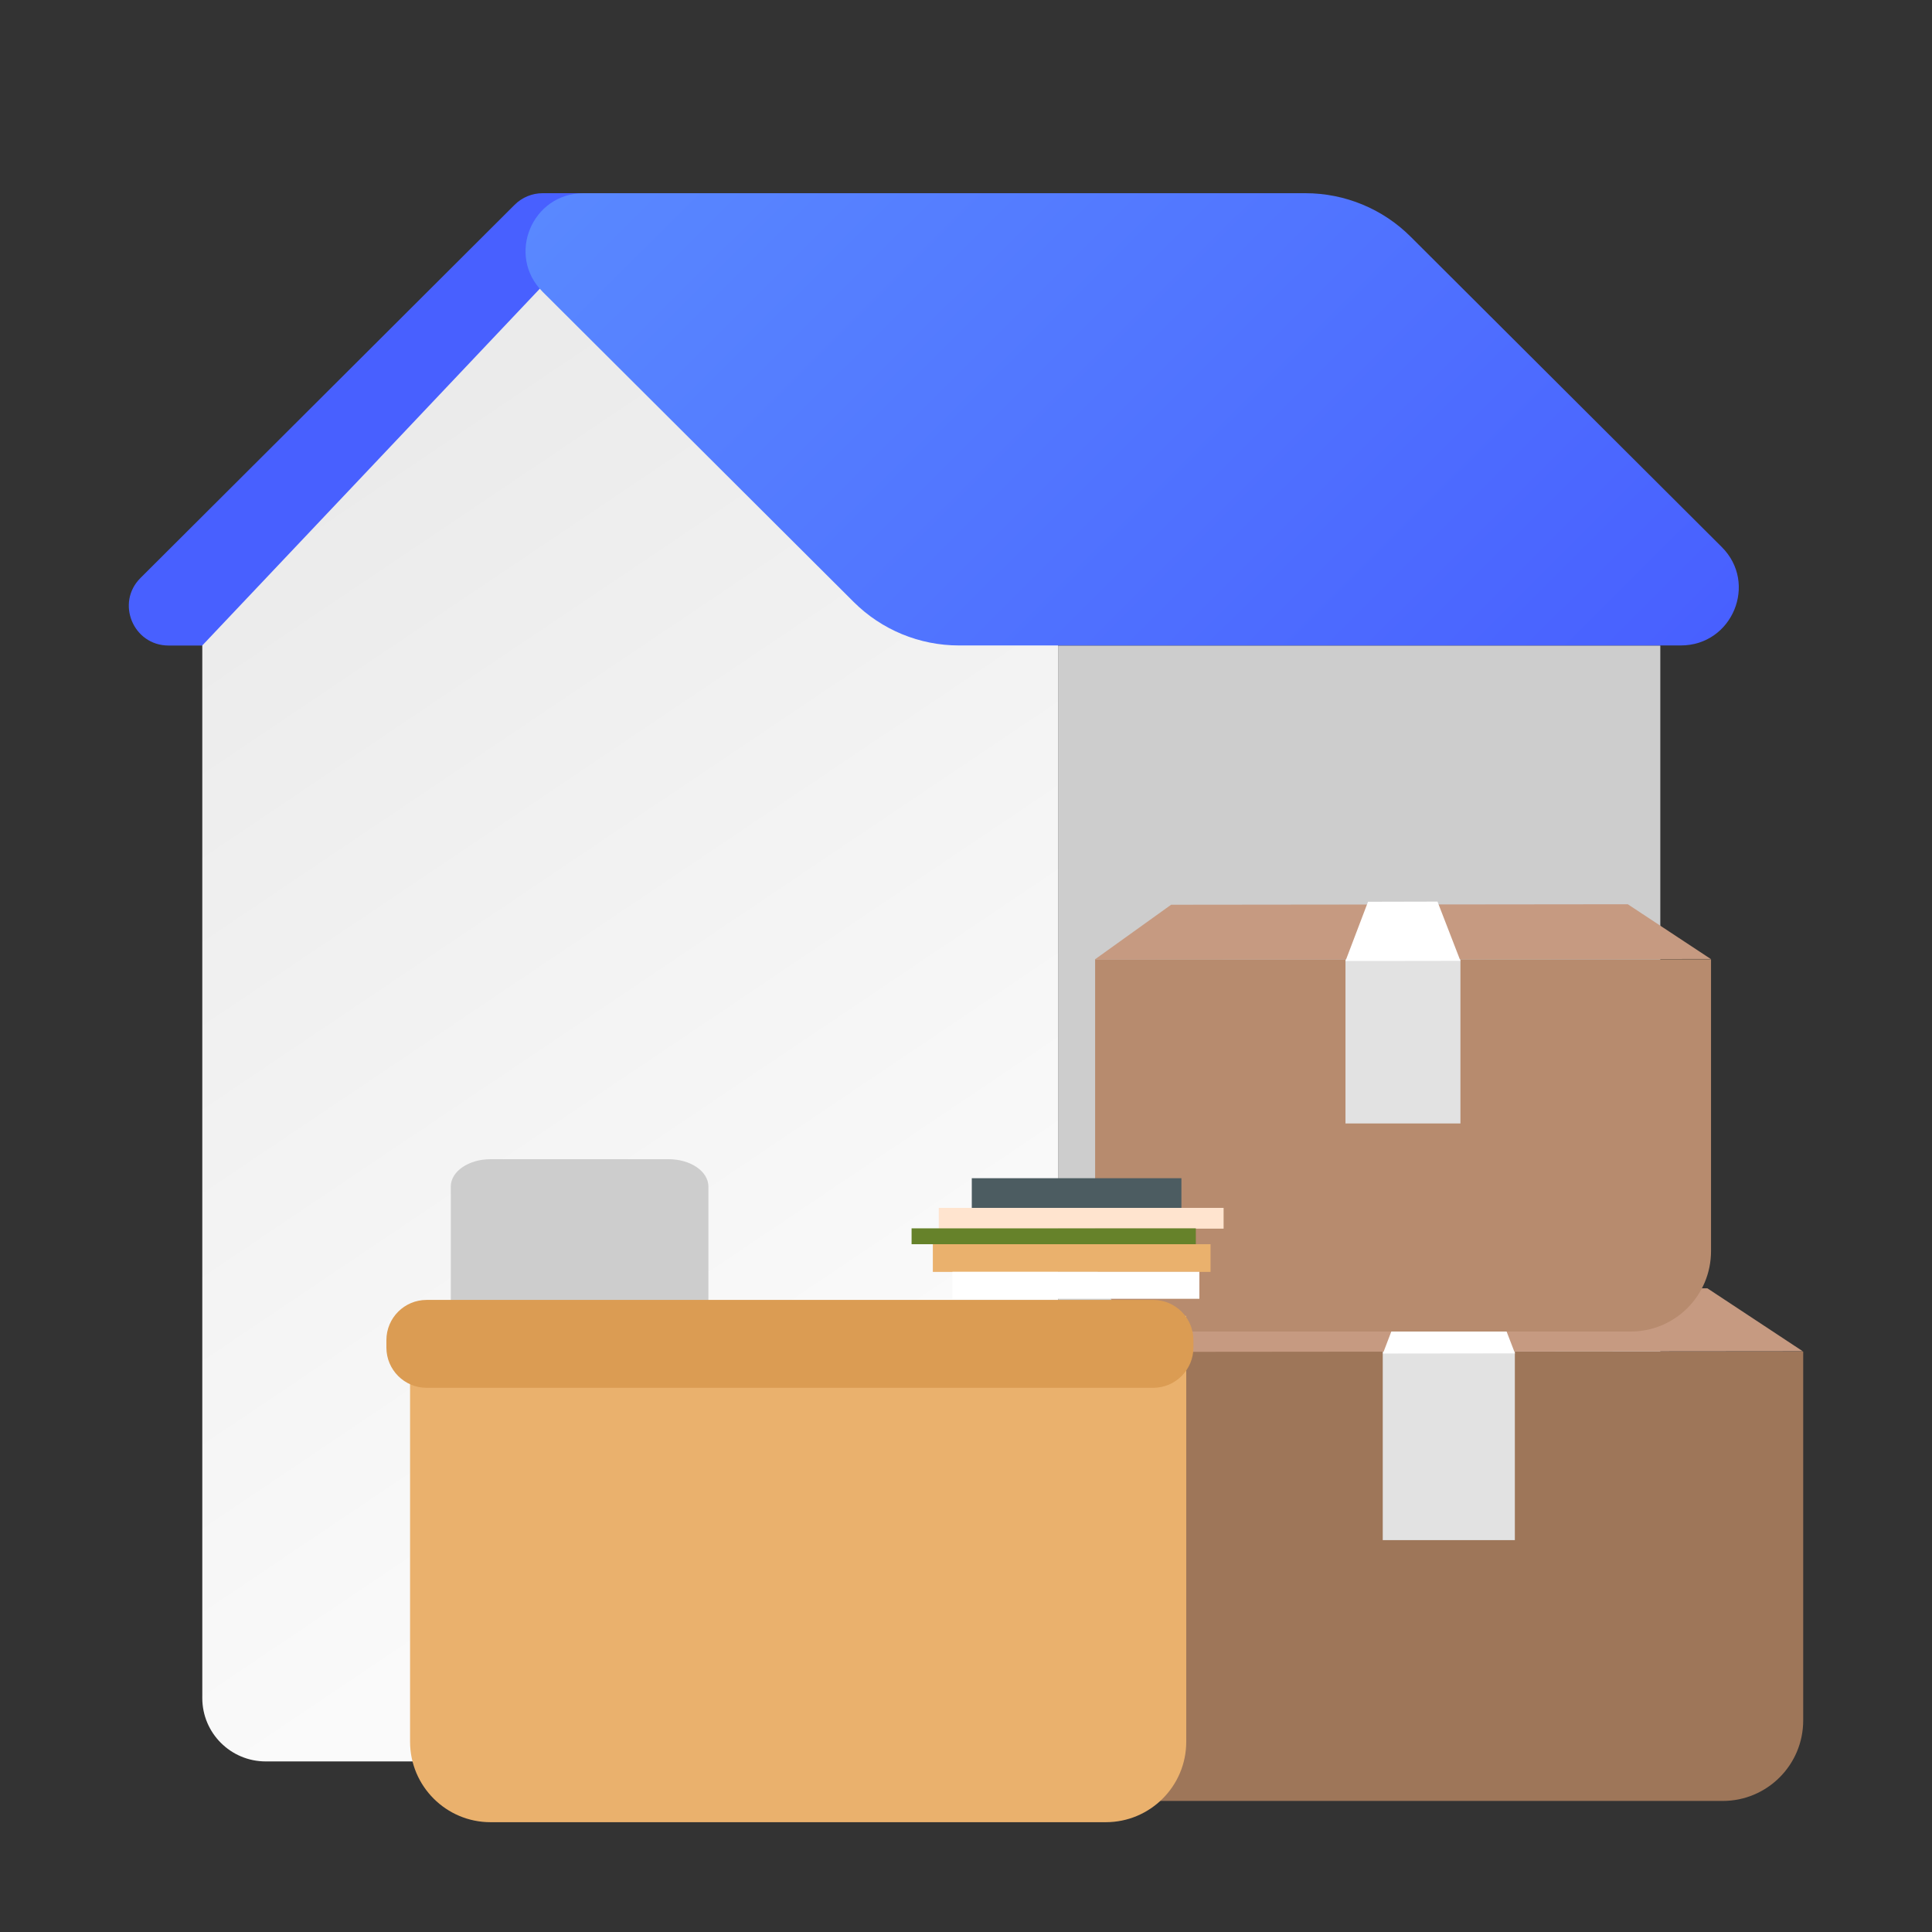
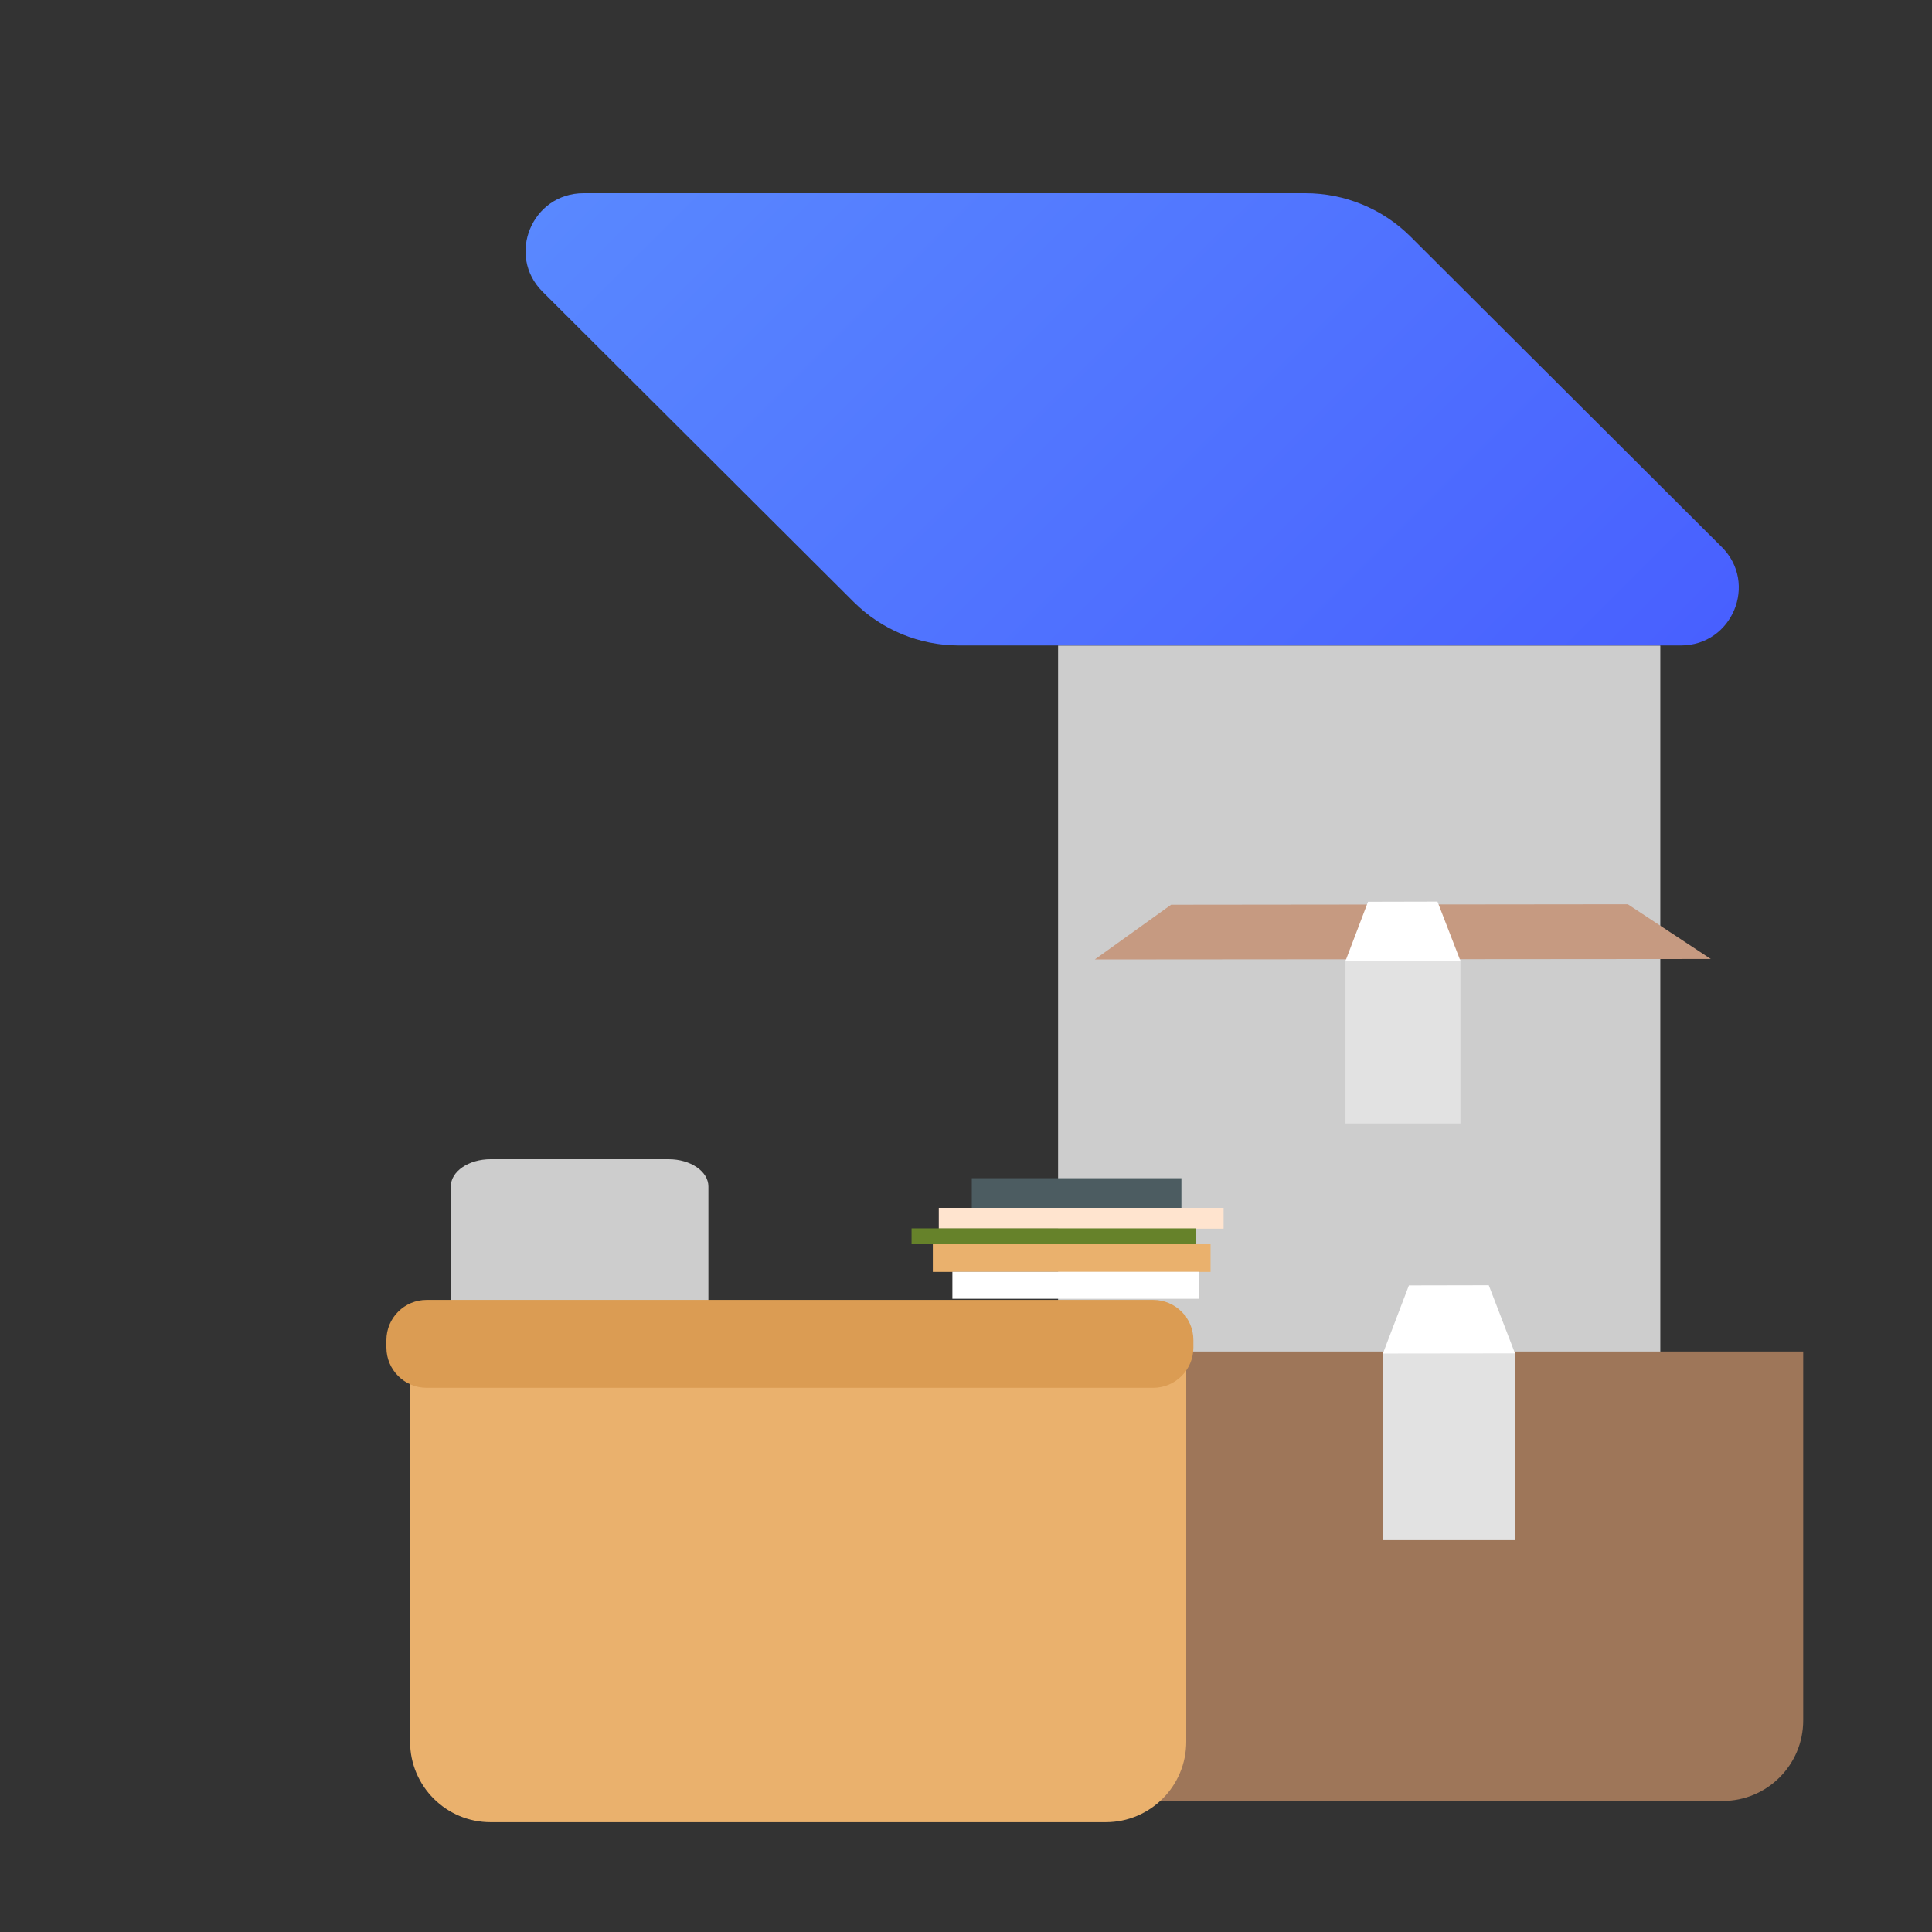
<svg xmlns="http://www.w3.org/2000/svg" width="24" height="24" viewBox="0 0 24 24" fill="none">
  <rect x="0" y="0" width="24" height="24" fill="#333333" stroke="none" />
-   <path d="M2.094 8.019H9.556C9.686 8.019 9.812 7.967 9.904 7.875L14.552 3.239C14.862 2.93 14.642 2.4 14.204 2.4H6.741C6.611 2.4 6.485 2.452 6.393 2.544L1.745 7.18C1.435 7.489 1.655 8.019 2.094 8.019Z" fill="#4860FF" />
  <path d="M13.144 8.019H20.625V21.046C20.625 21.507 20.25 21.881 19.789 21.881H13.144V8.019Z" fill="#CDCDCD" />
-   <path d="M7.828 2.4L2.513 8.018V21.094C2.513 21.529 2.866 21.881 3.301 21.881H13.144V8.018L7.828 2.4Z" fill="url(#paint0_linear_1_1797)" />
  <path d="M20.88 8.018H11.912C11.422 8.018 10.952 7.824 10.605 7.478L6.74 3.624C6.288 3.173 6.608 2.4 7.249 2.4H16.216C16.706 2.4 17.177 2.594 17.523 2.94L21.388 6.795C21.841 7.246 21.52 8.018 20.88 8.018Z" fill="url(#paint1_linear_1_1797)" />
  <path d="M6.094 14.4H8.306C8.579 14.4 8.8 14.552 8.8 14.739V21.6H5.6V14.739C5.6 14.552 5.821 14.4 6.094 14.4Z" fill="#CDCDCD" />
  <path d="M22.4 16.789H13.604V22.372H21.4C21.953 22.372 22.4 21.924 22.4 21.372V16.789Z" fill="#9E7659" />
  <path d="M18.818 16.789H17.177V19.132H18.818V16.789Z" fill="#E2E2E2" />
-   <path d="M21.21 16.004L14.688 16.011L13.6 16.794L22.395 16.786L21.21 16.004Z" fill="#C69A81" />
  <path d="M18.82 16.812L17.179 16.814L17.502 15.968L18.494 15.966L18.82 16.812Z" fill="white" />
-   <path d="M21.255 11.917H13.604V15.541C13.604 16.094 14.051 16.541 14.604 16.541H20.255C20.808 16.541 21.255 16.094 21.255 15.541V11.917Z" fill="#B78B6E" />
  <path d="M18.142 11.917H16.714V13.956H18.142V11.917Z" fill="#E2E2E2" />
  <path d="M20.221 11.233L14.548 11.239L13.6 11.919L21.252 11.913L20.221 11.233Z" fill="#C69A81" />
  <path d="M18.142 11.936L16.714 11.938L16.994 11.202L17.857 11.2L18.142 11.936Z" fill="white" />
  <g clip-path="url(#clip0_1_1797)">
    <path d="M14.736 16.346H5.094V21.636C5.094 22.188 5.542 22.636 6.094 22.636H13.736C14.289 22.636 14.736 22.188 14.736 21.636V16.346Z" fill="#EAB16D" />
    <path d="M14.325 16.148H5.3C5.024 16.148 4.8 16.371 4.8 16.648V16.74C4.8 17.016 5.024 17.24 5.3 17.24H14.325C14.601 17.24 14.825 17.016 14.825 16.74V16.648C14.825 16.371 14.601 16.148 14.325 16.148Z" fill="#DB9C53" />
    <path d="M14.676 15.007V14.636H12.072V15.007H14.676Z" fill="#4C5C61" />
    <path d="M15.2 15.263V15.005H11.662V15.263H15.2Z" fill="#FFE4CF" />
    <path d="M14.855 15.456V15.259H11.324V15.456H14.855Z" fill="#66822A" />
    <path d="M15.038 15.8V15.456H11.588V15.8H15.038Z" fill="#EAB16D" />
    <path d="M14.899 16.134V15.799H11.831V16.134H14.899Z" fill="white" />
  </g>
  <defs>
    <linearGradient id="paint0_linear_1_1797" x1="3.609" y1="5.239" x2="11.324" y2="16.705" gradientUnits="userSpaceOnUse">
      <stop stop-color="#EAEAEA" />
      <stop offset="1" stop-color="#FAFAFA" />
    </linearGradient>
    <linearGradient id="paint1_linear_1_1797" x1="9.098" y1="0.256" x2="19.004" y2="10.188" gradientUnits="userSpaceOnUse">
      <stop stop-color="#5988FF" />
      <stop offset="1" stop-color="#4860FF" />
    </linearGradient>
    <clipPath id="clip0_1_1797">
      <rect width="10.4" height="8" fill="white" transform="translate(4.8 14.636)" />
    </clipPath>
  </defs>
</svg>